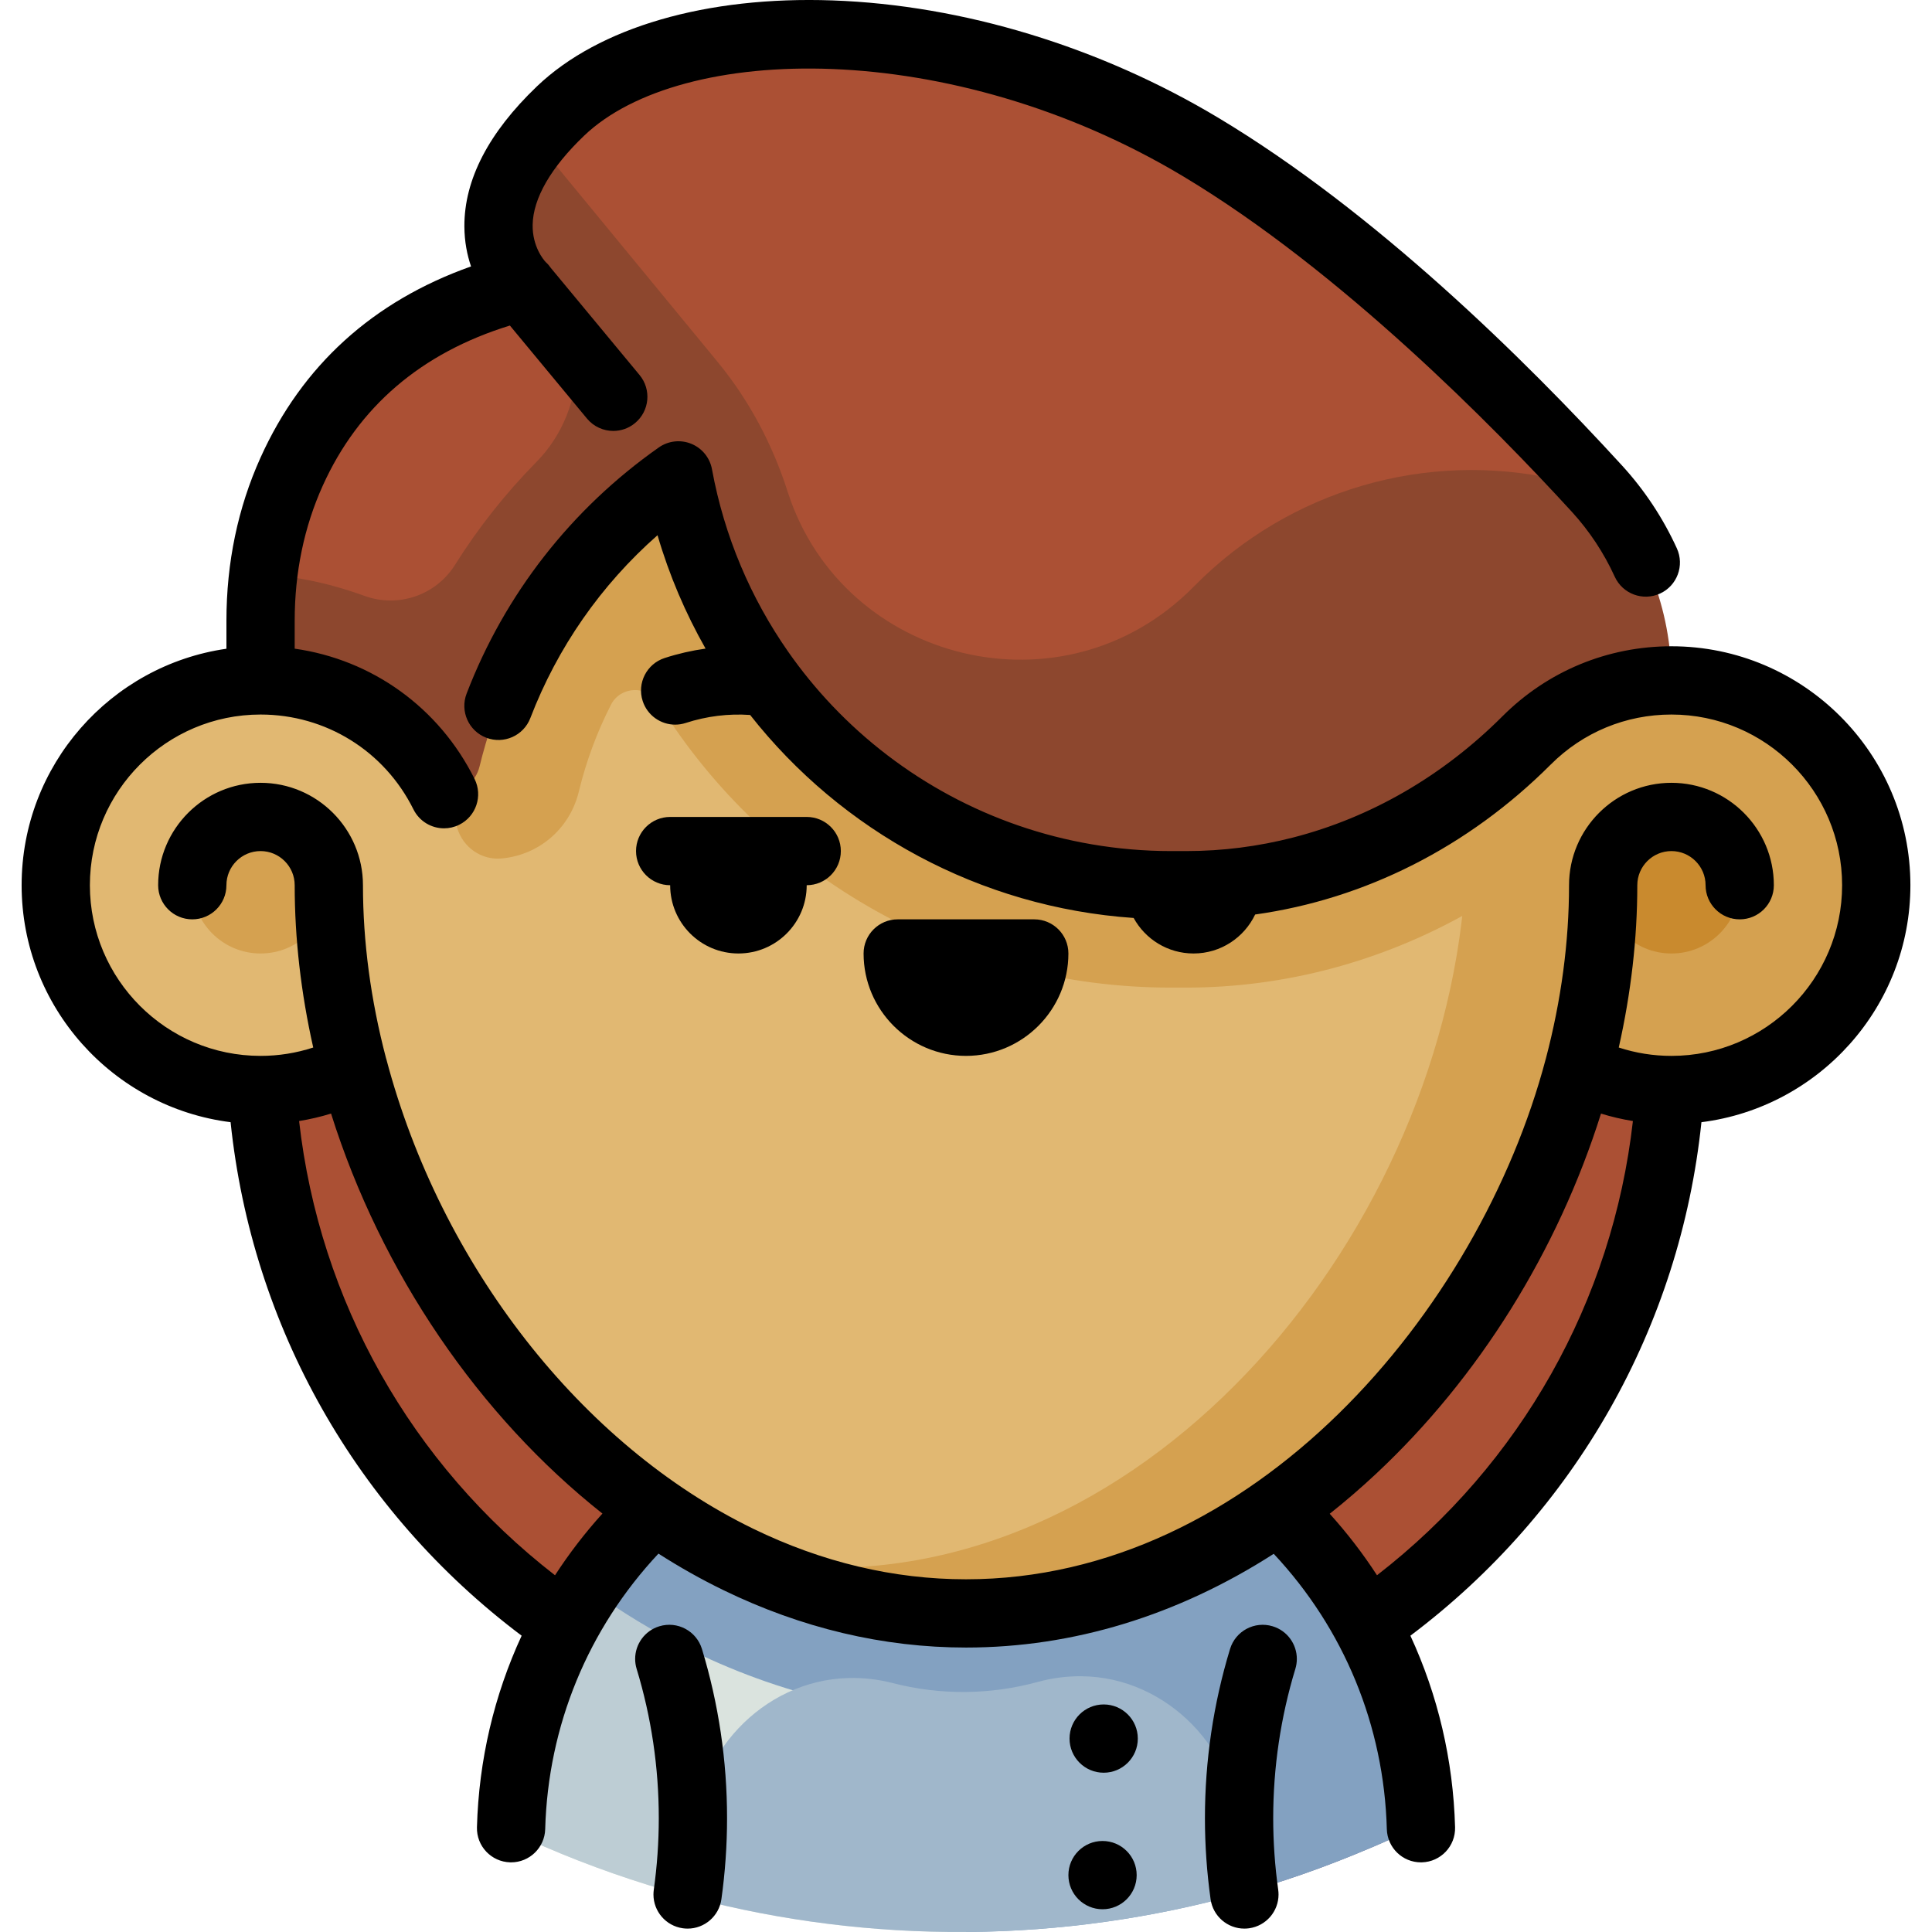
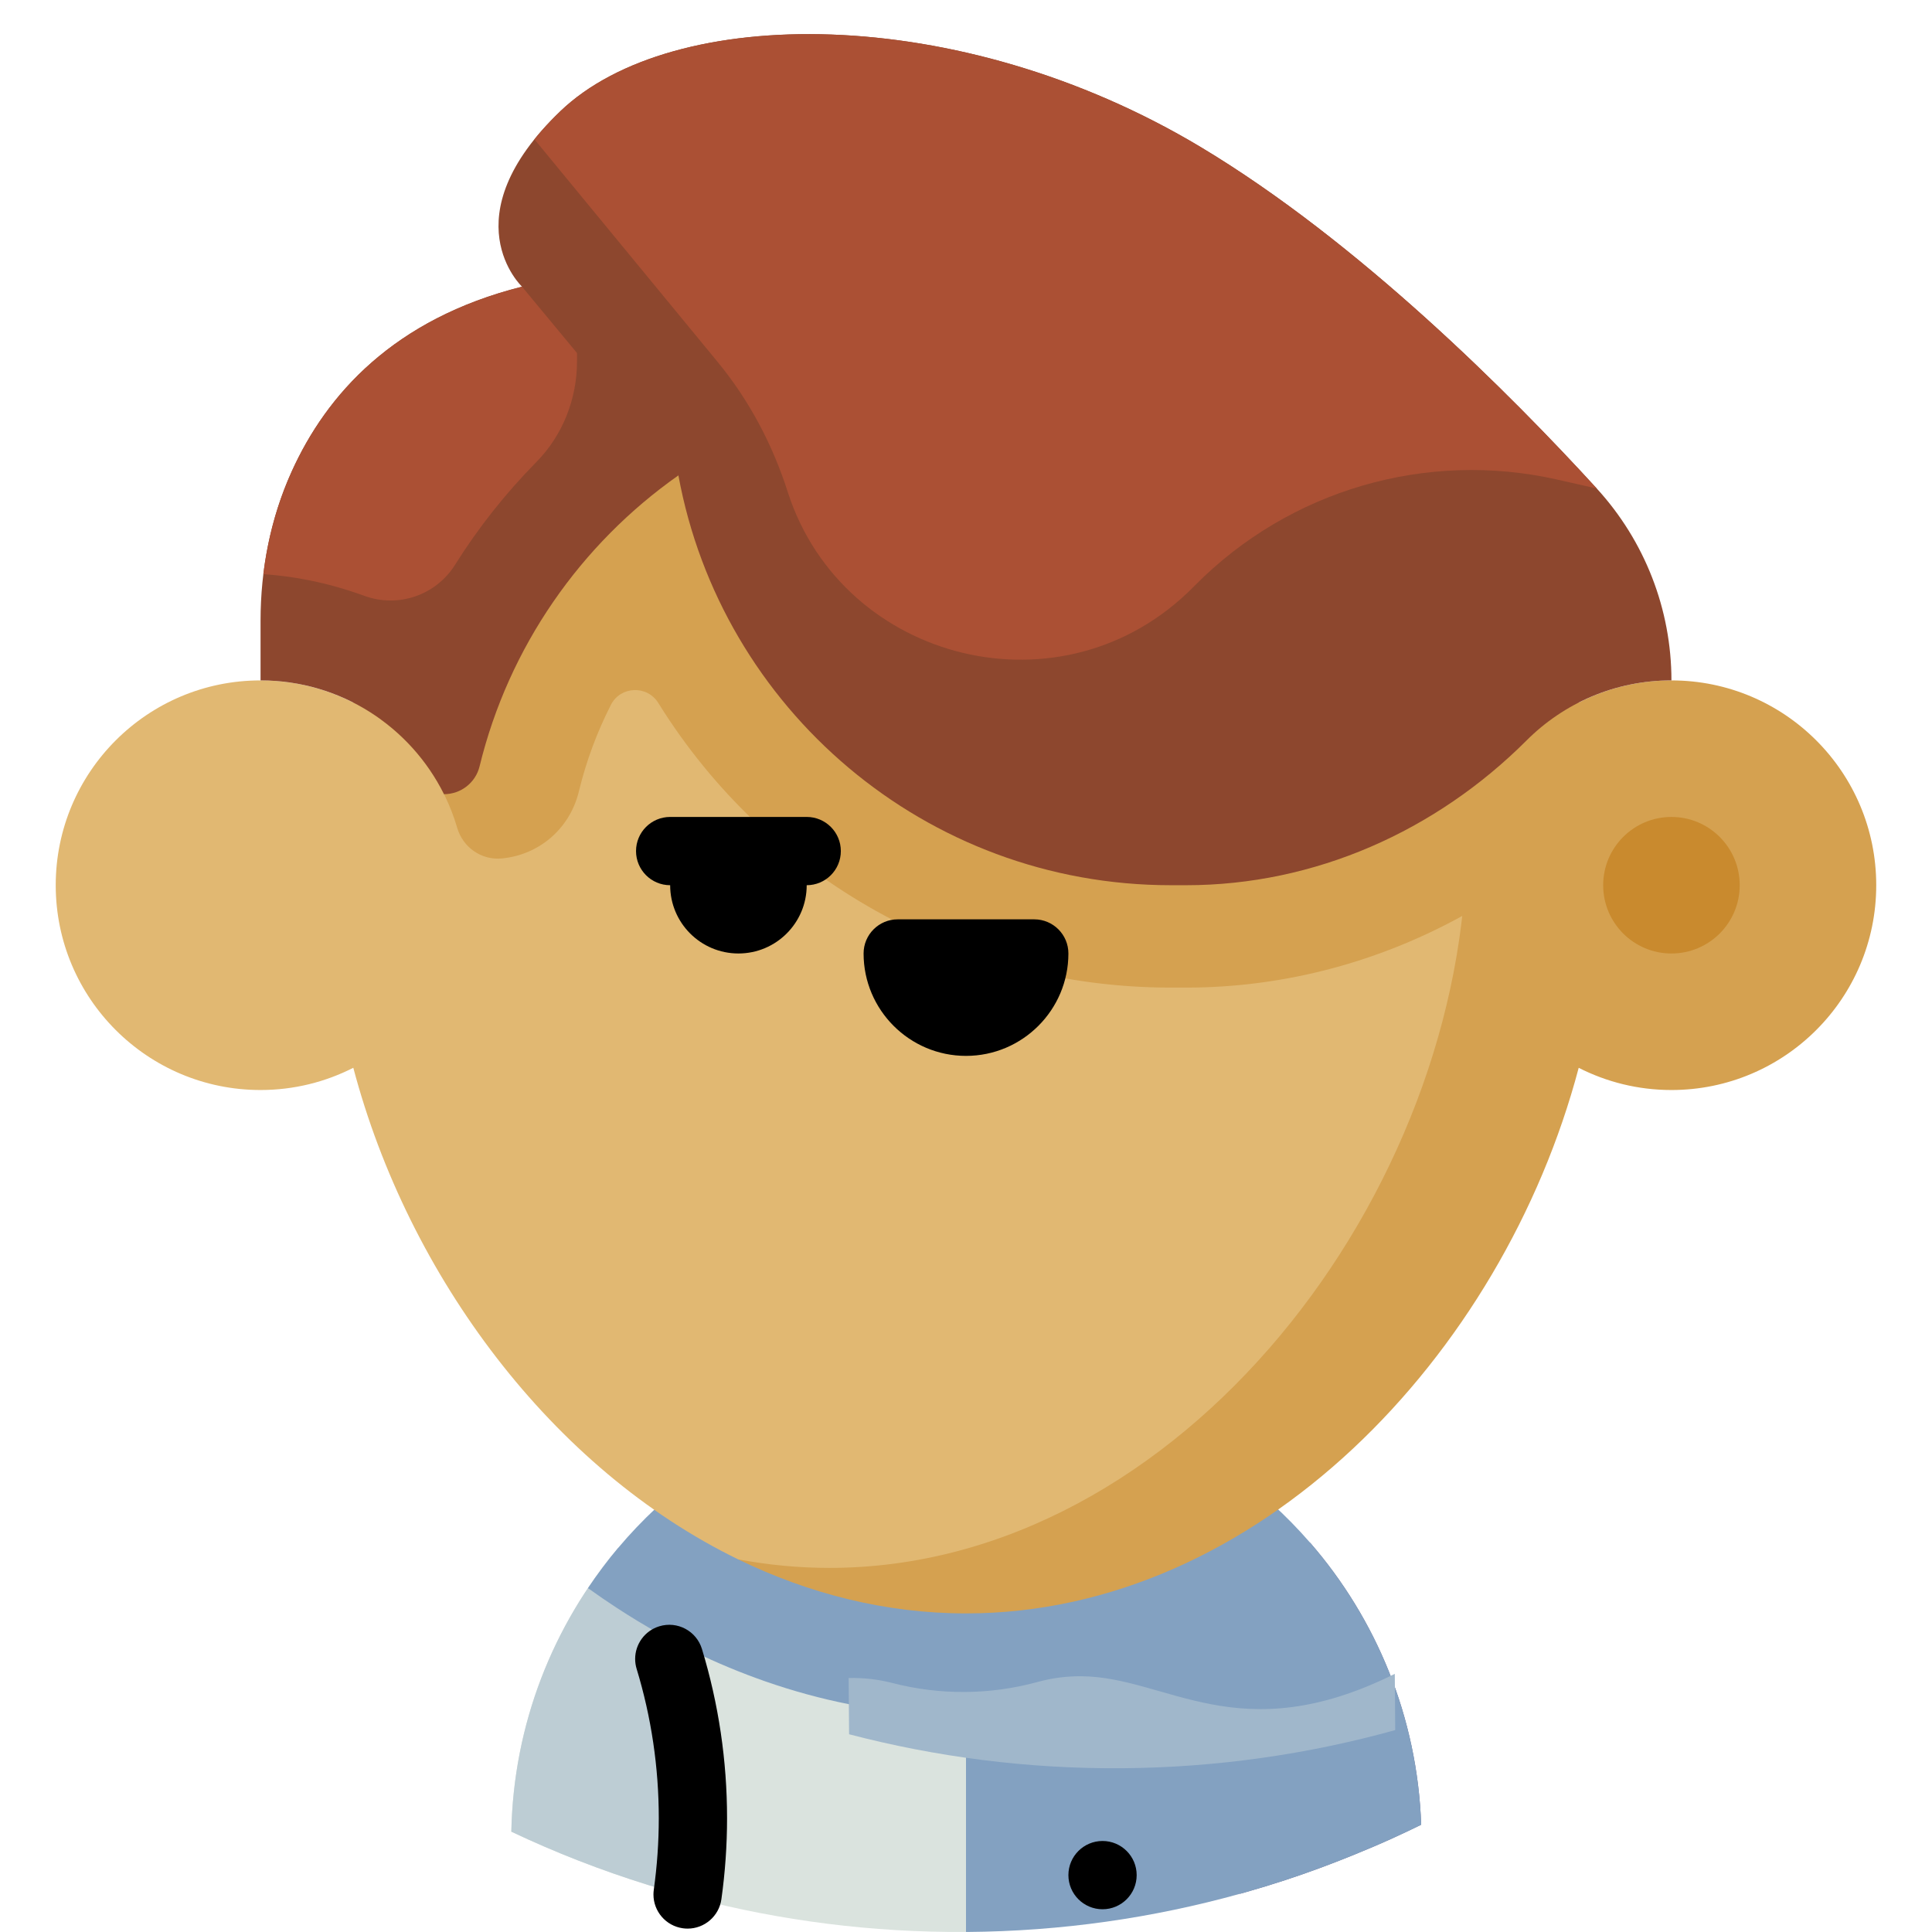
<svg xmlns="http://www.w3.org/2000/svg" height="800px" width="800px" version="1.1" id="Layer_1" viewBox="0 0 511.999 511.999" xml:space="preserve">
-   <path style="fill:#AB5034;" d="M442.551,288.854c-6.213,97.632-87.353,174.901-186.553,174.901l0,0  c-99.2,0-180.34-77.268-186.553-174.901v-77.11h373.106V288.854z" />
  <path style="fill:#656890;" d="M347.196,408.832c-3.301,5.814-6.204,11.88-8.687,18.158c-6.643,16.798-10.24,35.124-10.094,54.296  l0.157,20.597c0.47-0.13,0.941-0.259,1.409-0.393c3.571-1.012,7.114-2.094,10.625-3.243c6.114-2.003,12.123-4.234,18.041-6.64  c3.612-1.468,7.199-2.986,10.733-4.603c2.434-1.113,4.852-2.254,7.249-3.435C375.624,454.993,364.692,428.979,347.196,408.832z" />
  <path style="fill:#DAE3DE;" d="M255.995,420.881l-99.736,0.294l-0.443-0.294c-12.411,18.541-19.834,40.689-20.308,64.529  c11.657,5.525,23.766,10.247,36.243,14.126c3.528,1.096,7.086,2.123,10.673,3.08c0.47,0.125,0.943,0.248,1.415,0.371  c23.033,6.02,47.22,9.169,72.158,9.004l36.184-91.11h-36.186V420.881z" />
  <path style="fill:#BDCDD4;" d="M163.799,410.231c-17.186,20.411-27.72,46.589-28.29,75.179  c11.657,5.525,23.766,10.247,36.243,14.126c3.528,1.096,7.086,2.123,10.673,3.08c0.47,0.125,0.943,0.248,1.415,0.371l-0.157-20.597  C183.482,456.053,176.256,431.413,163.799,410.231z" />
  <path style="fill:#83A1C1;" d="M347.196,408.832c-6.378-7.344-13.626-13.908-21.585-19.531  c-19.895-14.056-44.219-22.24-70.437-22.04s-50.414,8.754-70.092,23.112c-7.872,5.745-15.02,12.418-21.285,19.858  c-2.855,3.392-5.508,6.956-7.981,10.65l0.443,0.294c2.386,1.712,4.803,3.361,7.244,4.957c3.594,2.348,7.249,4.564,10.956,6.643  c3.059,1.716,6.15,3.347,9.279,4.869c6.301,3.065,12.679,5.706,19.118,7.951c14.645,5.103,29.612,8.079,44.747,8.881  c2.792,0.148,5.589,0.232,8.391,0.232c0.001,0,0.002,0,0.004,0v57.283c0.094,0,0.187,0.001,0.281,0  c25.038-0.191,49.268-3.712,72.293-10.107c0.47-0.13,0.941-0.259,1.409-0.393c3.571-1.012,7.114-2.093,10.625-3.243  c6.114-2.003,12.123-4.234,18.041-6.64c3.612-1.468,7.199-2.986,10.733-4.603c2.434-1.113,4.852-2.254,7.249-3.435  C375.624,454.993,364.692,428.979,347.196,408.832z" />
-   <path style="fill:#A0B7CB;" d="M286.628,444.221c-4.015-0.036-7.899,0.488-11.58,1.499c-12.62,3.464-25.873,3.565-38.544,0.294  c-3.697-0.954-7.588-1.42-11.602-1.323c-22.836,0.55-41.347,20.55-41.174,43.392l0.002,0.338l0.111,14.566  c23.12,6.043,47.401,9.194,72.439,9.004s49.268-3.714,72.293-10.107l-0.111-14.566l-0.002-0.338  C328.284,464.137,309.469,444.423,286.628,444.221z" />
+   <path style="fill:#A0B7CB;" d="M286.628,444.221c-4.015-0.036-7.899,0.488-11.58,1.499c-12.62,3.464-25.873,3.565-38.544,0.294  c-3.697-0.954-7.588-1.42-11.602-1.323l0.002,0.338l0.111,14.566  c23.12,6.043,47.401,9.194,72.439,9.004s49.268-3.714,72.293-10.107l-0.111-14.566l-0.002-0.338  C328.284,464.137,309.469,444.423,286.628,444.221z" />
  <path style="fill:#D5A150;" d="M442.944,180.314c-8.848,0-17.193,2.131-24.575,5.887c-18.036-68.222-71.889-129.945-138.174-142.326  L195.61,413.242c18.752,9.122,39.106,14.328,60.385,14.328c77.138,0,142.192-68.228,162.377-144.591  c7.379,3.755,15.724,5.886,24.572,5.886c29.976,0,54.276-24.3,54.276-54.276C497.22,204.615,472.92,180.314,442.944,180.314z" />
  <path style="fill:#E1B872;" d="M280.195,43.875c-7.905-1.476-15.982-2.266-24.201-2.266c-77.138,0-142.192,68.228-162.377,144.591  c-7.379-3.755-15.724-5.886-24.572-5.886c-29.976,0-54.276,24.3-54.276,54.276s24.3,54.276,54.276,54.276  c8.853,0,17.202-2.132,24.585-5.892c14.618,55.295,52.754,106.323,101.981,130.269c7.905,1.476,15.982,2.266,24.201,2.266  c93.258,0,168.858-99.723,168.858-192.98C388.669,150.55,343.627,74.733,280.195,43.875z" />
  <circle style="fill:#C98A2E;" cx="442.949" cy="234.592" r="18.092" />
  <g>
-     <circle style="fill:#D5A150;" cx="69.05" cy="234.592" r="18.092" />
    <path style="fill:#D5A150;" d="M388.672,234.59c0-18.04,8.81-34.015,22.352-43.885l-4.764-11.923   c-1.396-3.493-4.419-6.076-8.088-6.91c-3.661-0.836-7.5,0.185-10.259,2.722c-0.859,0.789-1.703,1.598-2.534,2.428   c-19.622,19.624-44.845,30.429-71.02,30.429h-4.085c-50.972,0-94.624-36.319-103.798-86.359l-4.418-24.12   c-0.704-3.851-3.289-7.037-6.912-8.52c-3.624-1.482-7.7-1.023-10.905,1.228l-20.063,14.104   c-29.089,20.451-50.691,50.233-61.03,84.063c-0.894,0.808-1.652,1.756-2.252,2.802c9.616,6.982,16.856,17.035,20.265,28.725   c1.52,5.213,6.461,8.656,11.865,8.12l0.109-0.011c9.708-0.984,17.609-7.735,20.127-17.181c0.072-0.268,0.141-0.538,0.201-0.788   c1.913-7.853,4.761-15.5,8.439-22.732c2.539-4.99,9.602-5.254,12.552-0.497c28.816,46.468,79.923,75.441,135.822,75.441h4.085   c26.061,0,51.841-6.887,74.806-19.916C388.851,239.448,388.672,237.04,388.672,234.59z" />
  </g>
  <path style="fill:#8D472E;" d="M77.272,125.021c-5.587,12.386-8.223,25.899-8.223,39.487v15.805  c21.309,0,39.738,12.286,48.62,30.153c4.463,0,8.368-3.036,9.423-7.372c7.714-31.68,26.799-58.906,52.691-77.11l0.174-9.671  c0.414-22.957-18.688-41.471-41.621-40.343l0,0C104.373,84.529,86.524,104.51,77.272,125.021z" />
  <path style="fill:#AB5034;" d="M138.338,75.972c-33.963,8.556-51.813,28.537-61.065,49.047c-3.889,8.62-6.344,17.787-7.48,27.144  c7.608,0.498,16.571,2.056,26.677,5.706l0.163,0.059c8.922,3.232,18.895-0.187,23.939-8.225c6.161-9.818,13.389-18.96,21.568-27.258  c6.977-7.08,10.757-16.707,10.774-26.647l0.035-20.545L138.338,75.972z" />
  <path style="fill:#8D472E;" d="M423.167,129.463C400.171,104.331,360,64.035,318.21,38.98  C253.928,0.438,178.065,1.163,148.521,29.448s-10.183,46.524-10.183,46.524l41.446,50.013  c11.323,61.781,65.436,108.605,130.49,108.605h4.084c34.036,0,66.143-14.311,90.21-38.378c9.823-9.823,23.392-15.898,38.38-15.898  C442.948,161.485,435.879,143.356,423.167,129.463z" />
  <path style="fill:#AB5034;" d="M208.837,130.617c0.008,0.025,0.016,0.051,0.024,0.074c14.669,44.874,72.98,59.702,107.425,24.845  l0.333-0.337c25.036-25.336,61.374-35.958,96.114-28.097l10.435,2.362c-22.996-25.132-63.167-65.429-104.957-90.484  c-64.283-38.542-140.146-37.817-169.69-9.532c-2.688,2.574-4.967,5.063-6.897,7.464l48.539,58.98  C198.594,106.135,204.831,117.969,208.837,130.617z" />
-   <circle cx="292.485" cy="460.741" r="9.046" />
  <circle cx="292.183" cy="496.925" r="9.046" />
  <path d="M283.136,252.681c0-4.996-4.05-9.046-9.046-9.046h-36.184c-4.996,0-9.046,4.05-9.046,9.046  c0,14.964,12.173,27.138,27.138,27.138S283.136,267.646,283.136,252.681z" />
  <path d="M195.692,252.681c9.992,0,18.092-8.1,18.092-18.092c4.996,0,9.046-4.05,9.046-9.046s-4.05-9.046-9.046-9.046H177.6  c-4.996,0-9.046,4.05-9.046,9.046s4.05,9.046,9.046,9.046C177.6,244.582,185.7,252.681,195.692,252.681z" />
-   <path d="M442.948,171.268c-16.914,0-32.815,6.587-44.776,18.548c-15.892,15.892-34.984,26.857-55.476,32.131  c-9.217,2.372-18.717,3.597-28.337,3.597h-4.085c-7.117,0-14.108-0.622-20.929-1.787c-26.71-4.56-50.714-17.706-68.796-36.746  c-4.243-4.469-8.158-9.259-11.707-14.342c-9.859-14.121-16.889-30.467-20.162-48.314c-0.556-3.033-2.619-5.574-5.472-6.741  c-2.854-1.168-6.107-0.802-8.627,0.972c-23.193,16.307-40.803,38.864-50.926,65.233c-1.79,4.663,0.539,9.896,5.203,11.686  c4.664,1.789,9.896-0.539,11.686-5.203c7.195-18.742,18.731-35.282,33.708-48.463c3.102,10.627,7.413,20.68,12.729,30.048  c-3.652,0.514-7.28,1.339-10.853,2.499c-4.751,1.544-7.353,6.647-5.808,11.398c1.242,3.822,4.788,6.254,8.601,6.254  c0.926,0,1.868-0.144,2.797-0.445c5.582-1.813,11.352-2.515,17.075-2.118c24.224,30.805,60.796,50.982,101.636,53.797  c3.073,5.607,9.028,9.411,15.874,9.411c7.209,0,13.415-4.226,16.323-10.328c29.107-4.074,56.419-17.824,78.338-39.746  c8.543-8.544,19.901-13.248,31.983-13.248c24.94,0,45.23,20.289,45.23,45.23s-20.289,45.23-45.23,45.23  c-4.809,0-9.478-0.755-13.959-2.217c3.252-14.452,4.913-28.887,4.913-43.013c0-4.989,4.057-9.046,9.046-9.046  s9.046,4.057,9.046,9.046c0,4.997,4.049,9.046,9.046,9.046c4.997,0,9.046-4.049,9.046-9.046c0-14.963-12.175-27.138-27.138-27.138  s-27.138,12.175-27.138,27.138c0,15.026-2.066,30.481-6.14,45.939c-0.004,0.014-0.006,0.03-0.01,0.045  c-0.008,0.031-0.022,0.061-0.03,0.094c-17.665,66.829-77.513,137.857-153.632,137.857c-19.142,0-38.128-4.513-56.427-13.416  c-45.508-22.138-82.75-69.824-97.192-124.447c-0.022-0.082-0.054-0.16-0.078-0.242c-4.055-15.42-6.113-30.839-6.113-45.83  c0-14.963-12.175-27.138-27.138-27.138S41.91,219.626,41.91,234.59c0,4.997,4.049,9.046,9.046,9.046s9.046-4.049,9.046-9.046  c0-4.989,4.057-9.046,9.046-9.046s9.046,4.057,9.046,9.046c0,14.126,1.661,28.561,4.913,43.013  c-4.481,1.462-9.15,2.217-13.959,2.217c-24.94,0-45.23-20.289-45.23-45.23c0-24.94,20.289-45.23,45.23-45.23  c17.287,0,32.814,9.63,40.521,25.135c1.581,3.181,4.781,5.021,8.108,5.021c1.352,0,2.726-0.305,4.02-0.948  c4.474-2.224,6.297-7.653,4.073-12.128c-9.421-18.951-27.197-31.632-47.675-34.536v-7.396c0-12.815,2.497-24.849,7.424-35.768  c9.46-20.975,26.139-35.233,49.606-42.468l20.433,24.656c1.789,2.158,4.37,3.273,6.969,3.273c2.035,0,4.079-0.681,5.768-2.082  c3.845-3.188,4.381-8.89,1.192-12.738l-23.474-28.325c-0.398-0.58-0.859-1.127-1.409-1.613c-0.495-0.534-3.544-4.078-3.446-9.854  c0.117-7.027,4.827-15.191,13.62-23.608c25.654-24.563,97.17-26.184,158.782,10.756c41.742,25.026,82.407,66.399,102.935,88.833  c4.699,5.133,8.543,10.942,11.429,17.263c2.075,4.545,7.436,6.546,11.986,4.474c4.546-2.076,6.548-7.442,4.474-11.987  c-3.673-8.045-8.566-15.436-14.541-21.965c-25.885-28.292-65.458-67.242-106.979-92.137c-31.394-18.82-67.689-29.869-102.2-31.107  c-33.427-1.189-62.009,7.111-78.397,22.799c-12.791,12.247-19.252,24.724-19.203,37.087c0.017,4.044,0.736,7.593,1.765,10.608  c-26.034,9.24-44.777,26.253-55.801,50.694c-5.987,13.273-9.023,27.811-9.023,43.207v7.416  c-30.644,4.404-54.276,30.821-54.276,62.666c0,32.224,24.201,58.884,55.379,62.805c5.65,54.172,33.378,103.175,77.132,136.083  c-7.278,15.741-11.354,32.935-11.845,50.771c-0.137,4.995,3.799,9.153,8.794,9.291c0.084,0.002,0.169,0.004,0.253,0.004  c4.88,0,8.902-3.889,9.038-8.797c0.755-27.442,11.371-53.114,30.016-73.021c5.578,3.574,11.307,6.804,17.162,9.653  c20.786,10.112,42.435,15.239,64.343,15.239c28.406,0,56.114-8.51,81.548-24.84c18.619,19.897,29.218,45.533,29.973,72.97  c0.135,4.909,4.156,8.797,9.038,8.797c0.084,0,0.169-0.001,0.253-0.004c4.995-0.138,8.931-4.297,8.794-9.291  c-0.491-17.846-4.564-35.037-11.841-50.773c43.75-32.908,71.478-81.909,77.127-136.08c31.177-3.922,55.379-30.583,55.379-62.805  C506.27,199.675,477.864,171.268,442.948,171.268z M147.084,417.46c-38.122-29.527-62.42-72.681-67.819-120.373  c2.868-0.466,5.694-1.119,8.467-1.979c13.335,42.333,39.313,80.203,71.921,106.001C155.003,406.257,150.808,411.725,147.084,417.46z   M364.919,417.457c-3.711-5.715-7.895-11.161-12.529-16.295c4.191-3.324,8.305-6.874,12.337-10.645  c27.197-25.451,48.102-59.028,59.554-95.405c2.768,0.858,5.59,1.51,8.454,1.974C427.331,344.775,403.036,387.928,364.919,417.457z" />
-   <path d="M337.262,430.979c-4.78-1.453-9.834,1.239-11.288,6.019c-4.414,14.504-6.654,29.594-6.654,44.85  c0,7.128,0.504,14.348,1.498,21.457c0.632,4.524,4.506,7.795,8.947,7.795c0.417,0,0.839-0.029,1.265-0.088  c4.522-0.632,7.794-4.506,7.794-8.946c0-0.419-0.029-0.841-0.088-1.266c-0.879-6.283-1.324-12.658-1.324-18.952  c0-13.469,1.976-26.786,5.869-39.579c0.268-0.878,0.394-1.765,0.394-2.638C343.678,435.752,341.164,432.165,337.262,430.979z" />
  <path d="M174.734,430.979c-3.901,1.187-6.414,4.774-6.413,8.652c0,0.873,0.127,1.76,0.394,2.638  c3.895,12.793,5.869,26.11,5.869,39.579c0,6.294-0.445,12.669-1.324,18.952c-0.059,0.426-0.088,0.848-0.088,1.266  c0,4.44,3.272,8.314,7.794,8.946c0.426,0.059,0.848,0.088,1.265,0.088c4.44,0,8.315-3.272,8.947-7.795  c0.994-7.11,1.498-14.329,1.498-21.457c0-15.255-2.239-30.345-6.654-44.85C184.569,432.218,179.516,429.522,174.734,430.979z" />
</svg>